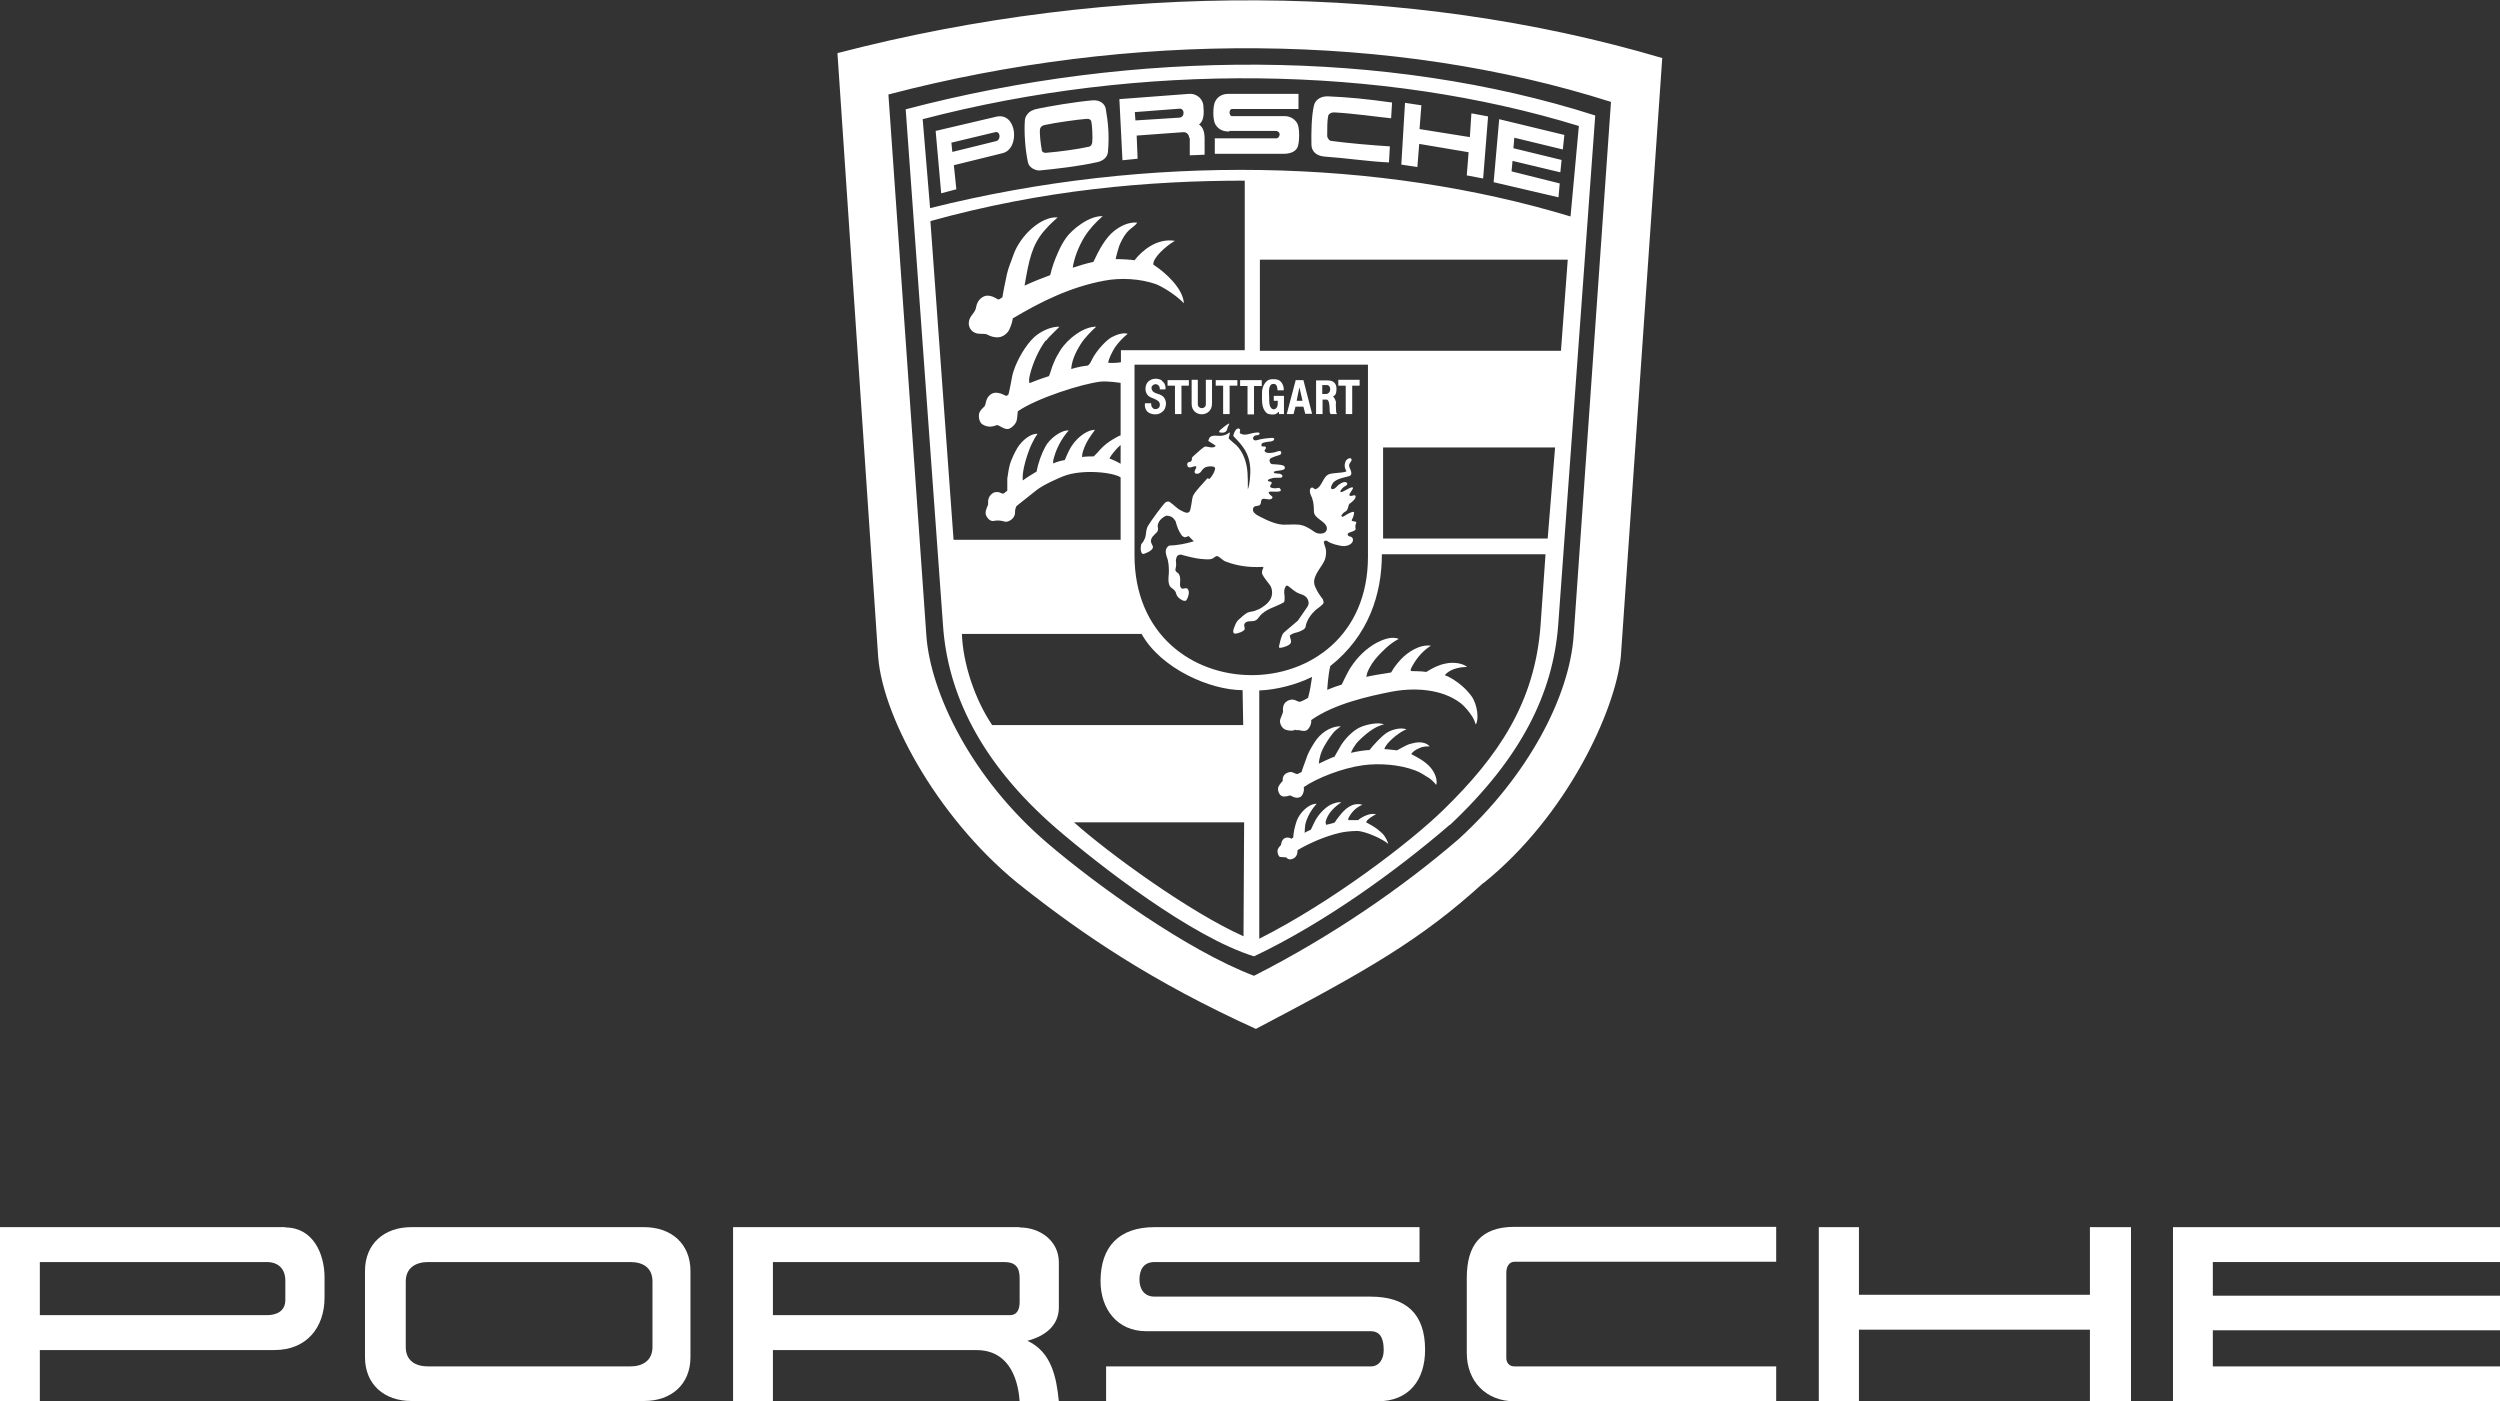
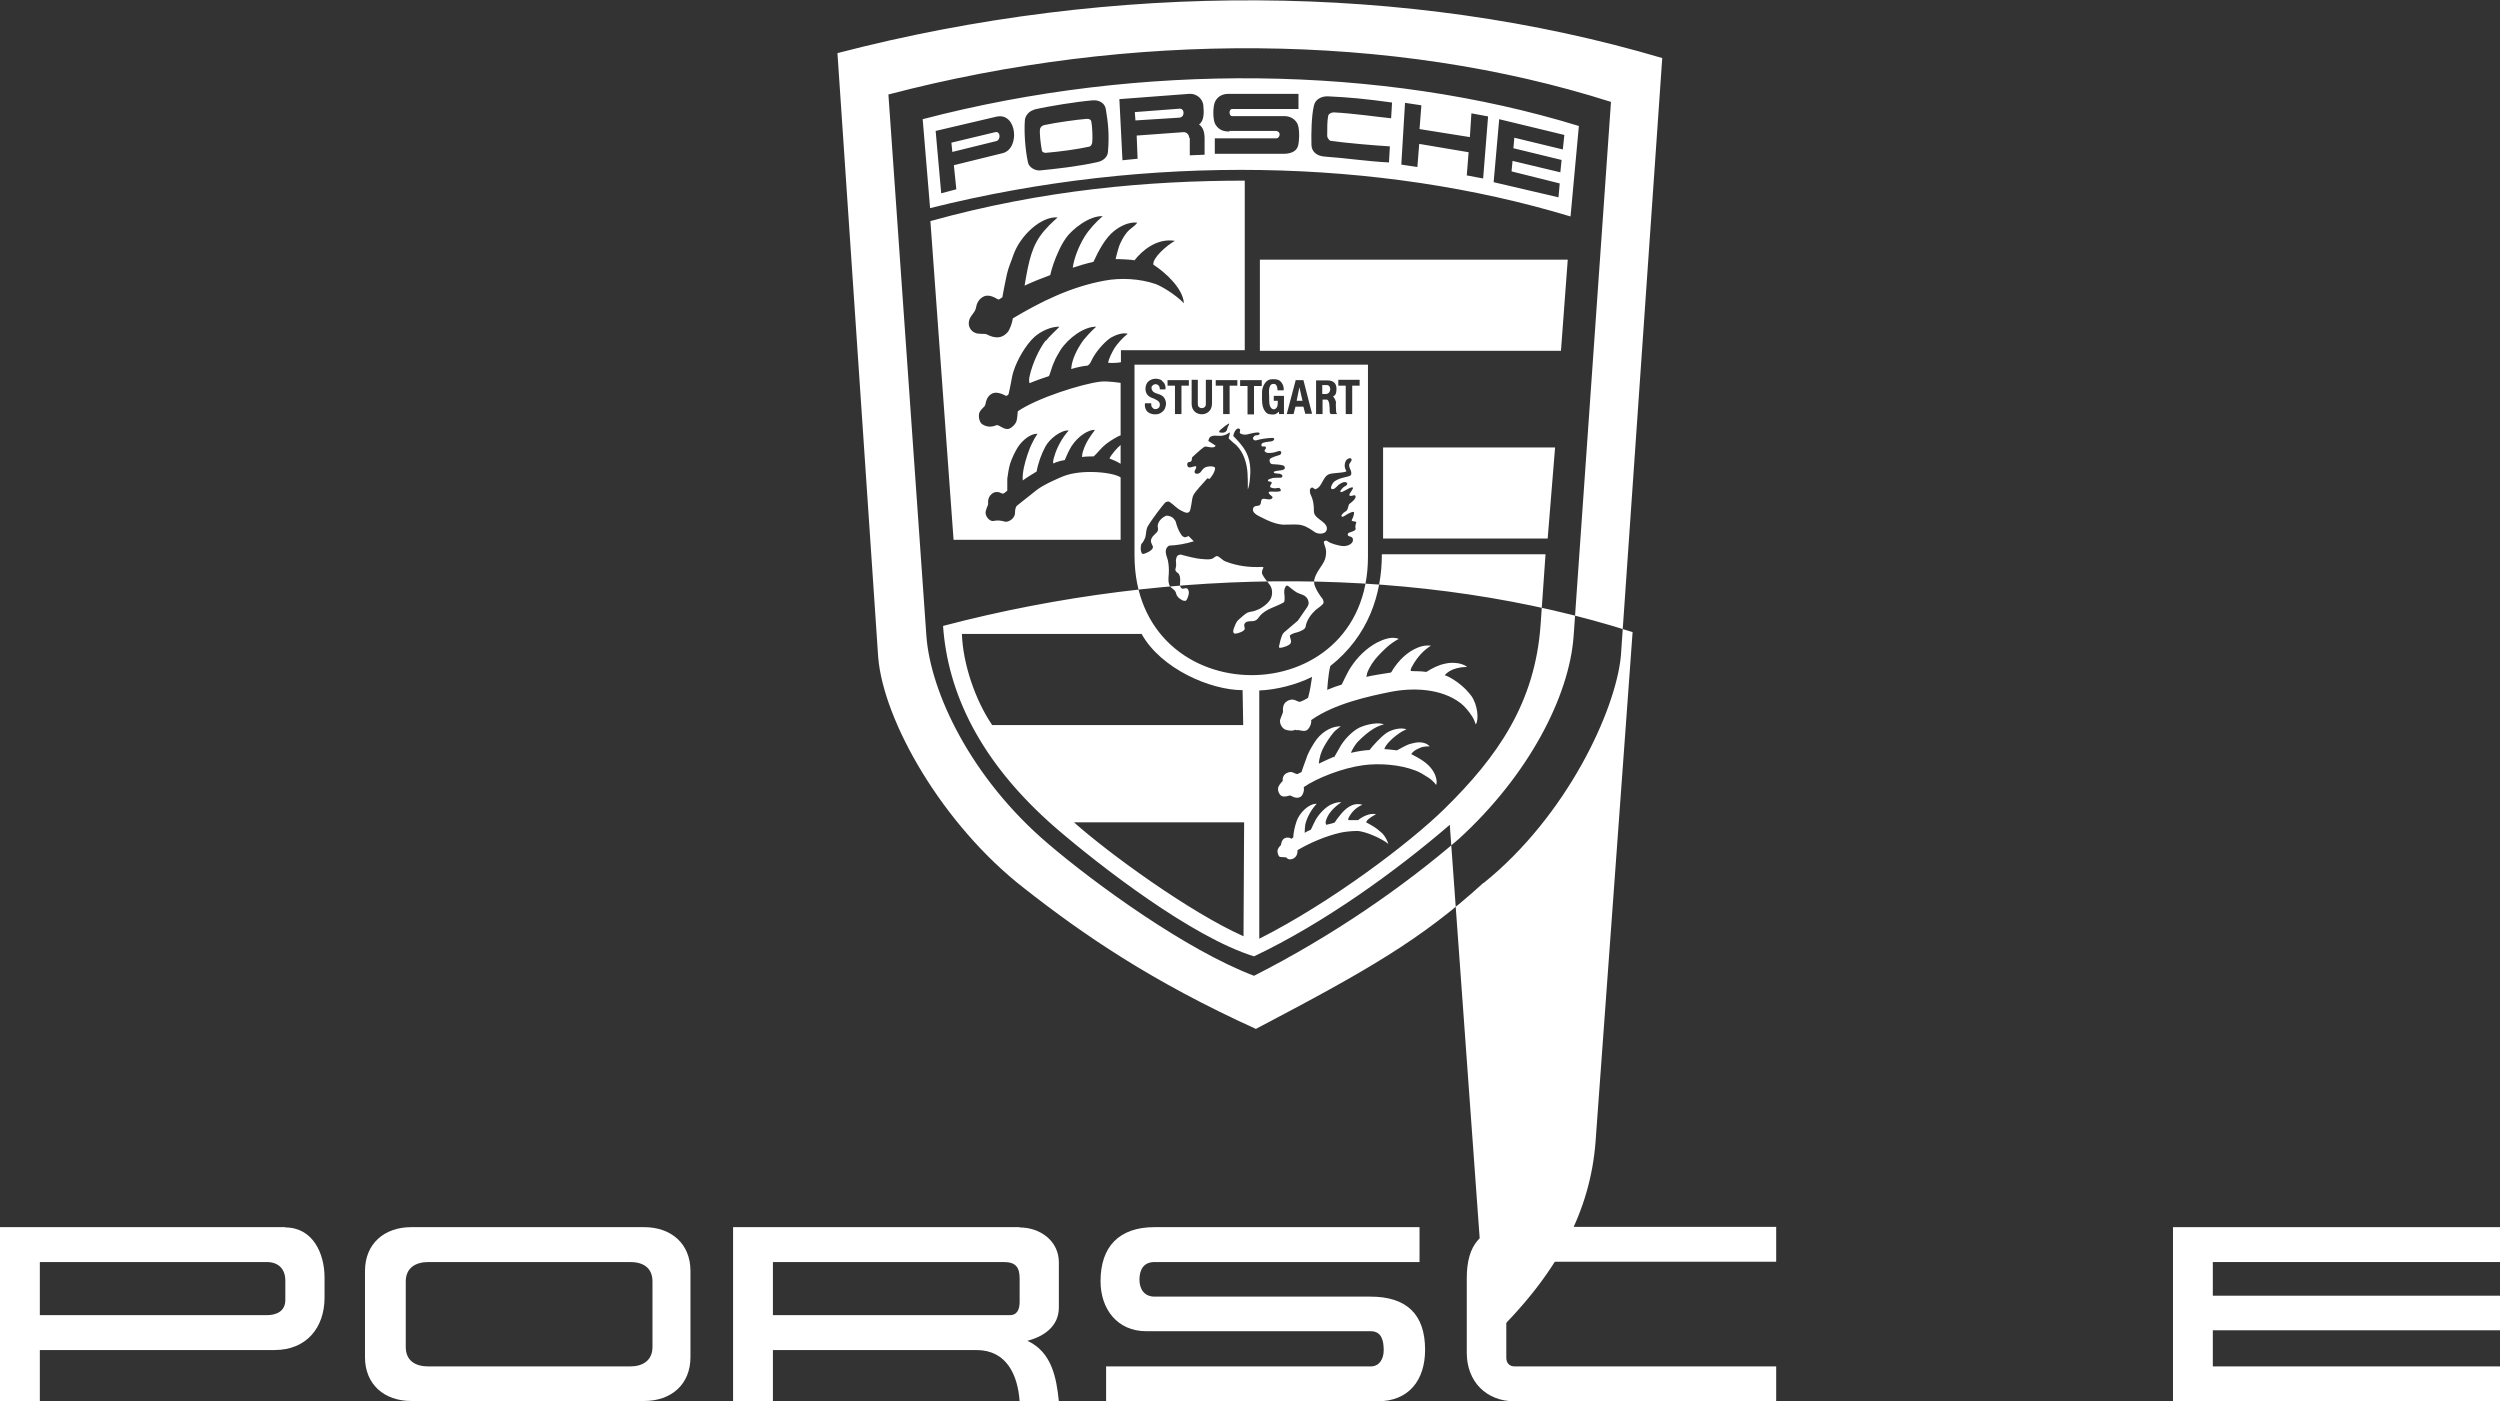
<svg xmlns="http://www.w3.org/2000/svg" id="Layer_2" data-name="Layer 2" viewBox="0 0 80.96 45.38">
  <rect x="0" y="0" width="80.96" height="45.38" fill="#333333" stroke="none" />
  <defs>
    <style>
      .cls-1 {
        fill-rule: evenodd;
      }

      .cls-1, .cls-2 {
        fill: #fff;
      }
    </style>
  </defs>
  <g id="Capa_1" data-name="Capa 1">
    <g>
-       <path class="cls-1" d="M48.04,28.59c-2.01,1.83-3.73,2.82-7.37,4.73-3.39-1.54-5.6-3.06-7.51-4.56-2.65-2.06-4.55-5.42-4.72-7.47l-1.32-19.57c8.95-2.33,18.47-2.28,26.71.16l-1.34,19.37c-.17,1.75-1.74,5.17-4.45,7.35h0ZM50.96,20.6l1.21-17.3c-7.09-2.26-15.58-2.29-23.4-.24l1.23,17.53c.13,1.82,1.44,4.61,3.95,6.74,1.51,1.29,4.47,3.44,6.66,4.27,2.52-1.28,4.81-2.86,6.63-4.43,2.25-2.05,3.58-4.61,3.72-6.57h0ZM46.95,26.71c-1.74,1.5-4.08,3.19-6.34,4.26-2.01-.62-4.98-2.92-6.41-4.15-2.49-2.16-3.51-4.41-3.66-6.55l-1.21-16.73c7.45-1.96,15.58-1.96,22.33.2l-1.2,16.51c-.17,2.2-1.19,4.29-3.51,6.47h0ZM29.88,3.86l.24,2.88c7.11-1.78,14.56-1.6,20.74.27l.27-2.93c-6.41-1.97-14.18-2.07-21.25-.22ZM47.56,4.93l-1.6-.27-.06.75-.52-.08.12-2,.53.08-.06.77,1.63.26.05-.77.54.1-.16,2.01-.53-.1.06-.76h0ZM39.82,4.26c-.2,0-.35-.05-.46-.23-.09-.14-.09-.61,0-.76.1-.18.27-.23.42-.23h2.27s0,.49,0,.49h-2.15c-.11,0-.11.23,0,.23h1.7c.2,0,.37.12.43.28.06.17.05.55,0,.7-.05.16-.23.24-.45.24h-2.24v-.5s1.99,0,1.99,0c.06,0,.11-.06.11-.13,0-.06-.05-.1-.11-.11h-1.53ZM38.51,4.46c0-.1-.09-.19-.19-.18,0,0,0,0,0,0l-1.51.11.03.75-.49.05-.1-1.98,2.25-.17c.29-.02.46.2.47.38.02.22.03.49-.14.61.14.1.18.26.18.47v.51s-.48.02-.48.02v-.56s0,0,0,0ZM38.19,3.81c.19-.01.18-.31,0-.29l-1.44.11.02.27,1.42-.09ZM33.48,3.55c.46-.11,1.41-.26,1.9-.3.23-.02.4.1.43.28.07.41.12.82.07,1.39-.01.16-.15.29-.34.33-.63.14-1.35.22-1.87.27-.13.01-.35-.09-.38-.26-.09-.41-.13-.98-.1-1.37.01-.15.15-.3.29-.33h0ZM35.27,4.75c.06-.01.09-.08.1-.13.02-.15,0-.56-.03-.69-.01-.05-.06-.09-.16-.08-.27.02-1,.12-1.36.2-.09.02-.13.08-.14.13-.02.13.02.49.06.69,0,.05.07.08.12.08.48-.04,1.05-.12,1.41-.2h0ZM43.2,3.64c-.11,0-.18.06-.19.12-.03.16-.03.38-.03.65,0,.04.06.14.11.15.48.07,1.41.15,1.92.18l-.03.52c-.67-.03-1.37-.14-2.09-.19-.24-.02-.41-.15-.42-.37-.01-.38,0-.95.08-1.28.04-.2.24-.31.46-.3.67.03,1.2.08,2.07.2l-.03.51c-.42-.04-1.23-.16-1.85-.19h0ZM32.26,3.78c.68-.16.78,1.04.21,1.18l-1.58.39.08.78-.49.13-.18-2.02,1.96-.46h0ZM32.26,4.57c.16-.04.14-.33-.03-.29l-1.42.34.03.3,1.42-.35ZM48.98,5.23l-.03.32,1.56.39-.04.45-2.1-.49.18-2.04,2.11.51-.05.47-1.57-.38-.03.34,1.56.38-.04.4-1.55-.37h0ZM33.86,11.03c-.22.29-.42.74-.51,1.12-.03.13-.03.18-.01.26.21-.09.47-.18.63-.23.06-.14.09-.29.15-.42.08-.2.14-.28.22-.42.25-.39.77-.77,1.16-.76-.13.11-.4.39-.5.56-.09.14-.17.29-.23.45-.05.14-.07.24-.08.36.2-.06.4-.1.53-.11.09-.05.11-.14.16-.23.15-.28.44-.59.62-.69.15-.08.37-.16.52-.11-.17.13-.34.33-.42.45-.08.13-.21.38-.21.49.14.01.33,0,.41-.02v-.39s4.01,0,4.01,0v-5.49c-3.13,0-6.55.3-10.18,1.31l.75,10.32h5.41v-2.02c-.22-.16-1.23-.28-1.85-.04-.15.06-.64.27-.87.45l-.63.5c-.06.05-.07.16-.07.24,0,.18-.22.32-.34.28-.1-.03-.23-.05-.35-.02-.13.03-.25-.14-.26-.23-.02-.12.08-.27.08-.32,0-.05-.03-.23.15-.35.08-.05.19-.05.27,0,.02.01.05.02.08.01.03-.01.1-.08.12-.09,0-.11,0-.29,0-.39.03-.19.04-.3.09-.48.05-.16.16-.39.24-.52.15-.24.43-.47.65-.45-.08.11-.11.17-.17.29-.11.21-.22.56-.27.79-.03.15-.05.27-.04.43.16-.12.34-.22.45-.29.05-.28.16-.58.28-.8.14-.27.52-.55.76-.53-.23.25-.4.6-.46.82-.03.09-.06.19-.04.25.09-.05.28-.1.37-.11.06-.15.15-.34.22-.45.22-.34.56-.54.76-.53-.15.21-.29.39-.38.67-.03.08-.04.17-.04.21.12-.02.31-.02.38-.02.14-.13.24-.28.41-.41.14-.11.4-.26.46-.27v-1.7s-.44-.07-.66-.04c-.59.07-2.05.53-2.67.96-.01.04-.01.24-.05.34-.04.09-.13.18-.22.22-.16.07-.34-.14-.42-.11-.08.03-.26.1-.46-.03-.09-.06-.13-.23-.1-.36.03-.09.11-.16.17-.22.06-.06.02-.27.22-.4.14-.09.33-.02.48.06.03,0,.06-.03.08-.05.02-.06.05-.24.08-.38.03-.15.04-.25.09-.39.11-.34.38-.82.66-1.08.22-.2.56-.35.82-.34-.03.04-.34.32-.43.45h0ZM34.51,7.72c.21-.3.77-.74,1.2-.72-.23.2-.44.43-.59.67-.19.31-.34.7-.38,1,.14-.05.48-.15.67-.19.17-.37.39-.78.67-1,.2-.16.48-.3.75-.27-.06.09-.16.15-.24.22-.14.12-.23.28-.31.45-.06.12-.15.49-.15.51.19,0,.53.02.61.04.23-.3.72-.73,1.31-.63-.26.14-.73.55-.7.77.39.25.96.77.99,1.25-.26-.27-.7-.54-.91-.62-.52-.18-1.15-.21-1.67-.11-1.08.2-2.04.67-2.96,1.22-.02.15-.1.37-.17.45-.07.08-.17.15-.28.16-.14.02-.28-.03-.39-.09-.08-.04-.27.01-.4-.06-.09-.04-.22-.17-.18-.37.03-.18.21-.28.23-.45.04-.25.22-.35.31-.37.1-.02.2.01.3.06.04.02.08.05.12.06.04-.01.09-.06.12-.07,0-.03.1-.54.15-.76.05-.22.14-.41.21-.62.22-.62.89-1.25,1.43-1.21-.03.04-.2.16-.44.44-.39.46-.49.94-.63,1.77.3-.14.56-.24.83-.34.06-.26.15-.51.26-.75.07-.16.15-.31.25-.45h0ZM50.79,8.41h-9.99s0,2.95,0,2.95h9.75s.22-2.95.22-2.95h0ZM41.95,23.63c-.11.06-.26.02-.32,0-.1-.04-.17-.15-.18-.27,0-.09.08-.21.1-.31,0-.04-.04-.25.14-.35.03-.02.13-.06.2-.04.07.01.13.06.2.07.09-.03.19-.08.27-.13.06-.22.1-.46.13-.68-.5.25-1.15.42-1.71.44v8.04c2.34-1.18,4.89-3.12,5.98-4.19,1.76-1.72,2.95-3.46,3.13-5.97l.16-2.29h-5.3c0,1.29-.43,2.64-1.67,3.62-.07.28-.1.76-.1.77.17-.07.33-.13.47-.17.01-.02.21-.45.3-.57.21-.32.49-.6.84-.79.22-.11.48-.21.71-.12-.3.15-.54.41-.68.56-.13.14-.28.35-.35.56,0,.04-.02.07-.02.11.14-.04.6-.11.79-.14.02,0,.08-.13.13-.19.06-.08.09-.12.18-.22.23-.25.62-.51.99-.46-.21.13-.43.34-.61.67-.03.05-.06.12-.04.15.06.01.33,0,.5.03.19-.12.4-.23.62-.27.25-.06.57-.01.7.11-.15,0-.29.02-.43.07-.08.03-.23.1-.29.2.15.04.39.2.54.33.11.09.23.22.32.34.2.28.25.77.14.92-.03-.09-.06-.17-.11-.25-.1-.16-.25-.34-.38-.44-.63-.48-1.55-.51-2.29-.36-.64.13-1.79.37-2.55.91.02.09-.04.25-.13.32-.11.08-.28-.03-.36.01h0ZM43.2,24.53c.08-.13.18-.32.23-.4.18-.28.43-.49.6-.57.24-.11.62-.18.79-.1-.19.04-.33.13-.46.22-.13.09-.4.33-.46.43-.08.11-.13.21-.15.27.21-.05.47-.09.6-.09.09-.12.35-.41.53-.54.15-.11.47-.21.67-.13-.19.06-.53.33-.66.52-.03.04-.05.09-.06.12.1,0,.3.03.41.04.01,0,.3-.18.43-.21.17-.05.45-.11.63.08-.13,0-.25.01-.34.06-.14.06-.2.11-.26.19.27.14.55.29.71.55.06.09.15.31.1.45-.08-.11-.2-.21-.29-.26-.13-.08-.23-.15-.39-.21-.5-.19-1.15-.24-1.68-.17-.68.09-1.51.42-1.93.71.03.13-.04.28-.11.32-.16.08-.31-.06-.34-.05-.04.01-.17.06-.26.02-.09-.04-.15-.2-.11-.3.03-.08.14-.19.14-.19-.02-.17.09-.27.25-.29.09,0,.15.06.22.07.06-.03.11-.05.14-.07.04-.14.1-.28.14-.4.06-.2.16-.37.28-.56.17-.27.48-.52.85-.52-.11.09-.18.13-.25.22-.12.15-.21.29-.3.45-.08.14-.15.35-.16.54.16-.08.32-.15.48-.22h0ZM43.14,26.04c.09-.04.2-.07.3-.06-.23.15-.45.37-.51.63,0,.03,0,.08.02.1.07-.02.24-.05.28-.08.03-.06.1-.15.15-.21.17-.22.41-.45.74-.36-.22.1-.34.23-.44.41-.02.03-.03.09,0,.09.06,0,.27,0,.3,0,.1-.09.38-.25.58-.19-.1.05-.19.11-.27.18-.02.02-.04.05-.05.08.17.09.33.18.47.31.08.06.18.18.25.39-.17-.15-.72-.41-1.01-.42-.2,0-.44.03-.56.06-.47.11-.96.32-1.37.56,0,.08-.01.18-.1.25-.06.05-.2.08-.25,0-.03-.04-.21,0-.25-.05,0,0-.05-.07-.05-.16,0-.09.06-.15.11-.2.01-.02.01-.17.13-.23.07-.03.15-.02.21.02.03-.01.04-.03.06-.04.01-.18.05-.35.11-.53.09-.26.39-.57.65-.56-.18.19-.32.45-.37.67-.01.07-.02.21-.02.27.06-.04.13-.07.2-.1.03-.07.11-.23.15-.31.11-.2.34-.45.56-.53h0ZM31.15,20.52c.03.97.43,2.15.98,2.96h8.13l-.02-1.13c-1.04,0-2.64-.69-3.27-1.82h-5.81s0,0,0,0ZM36.74,17.98c0,5.17,7.56,5.17,7.56.05v-6.22s-7.56,0-7.56,0v6.17ZM39.17,15.51c.09-.1.17-.23.18-.34.01-.09-.24-.08-.33-.03-.05.03-.1.09-.14.15-.03.04-.13.08-.18.03-.05-.05.04-.14.04-.19,0-.09-.17.04-.25,0-.05-.03-.06-.11-.02-.15.02-.03.08-.01.1-.04.03-.03.03-.07.03-.11.01-.04.06-.06.08-.09.11-.1.31-.28.35-.28.09,0,.22.06.3.01.02,0,.05-.04.02-.05l-.22-.14s.02-.09.05-.12c.1-.09.26-.03.39-.05.09-.01.18-.05.25-.11.02.07-.03.13-.03.2.08.08.17.15.25.22.24.24.34.59.36.9.01.14.01.29.01.53.04-.1.06-.25.07-.38.04-.38-.02-.72-.24-1.01-.09-.12-.19-.23-.3-.34.01-.11.11-.3.2-.23.06.04-.03.11.03.15.07.04.16.04.21.03.1-.02.19-.05.28-.06.04,0,.11-.02.13.02.01.03-.02.05-.05.06-.04.01-.09,0-.12.03-.03.03-.05.05-.04.09.01.04.06.06.1.05.17-.05.34-.07.52-.08.09,0,.07.07.03.09-.03.02-.08.03-.11.03-.16.02-.29.03-.27.13.01.06.12,0,.14.05.03.05-.04.08-.04.11.02.11.22.08.32.06.07-.02.18-.07.21-.03.03.04,0,.1-.03.11-.1.03-.27.08-.32.13-.04.05,0,.16.06.17.12.01.25.01.35.04.04.01.07.04.07.08,0,.04-.04.06-.08.07-.06.02-.17.02-.23.04-.02,0-.06.02-.05.04.02.04.1.03.17.04.04,0,.11.03.11.08,0,.04-.04.06-.11.05-.11,0-.21,0-.26.03-.01,0-.1.02-.1.06,0,.05.1.02.12.06.02.04-.04.07-.05.13,0,.02.01.03.03.04.07.03.16.03.23.01.08-.01.1.09.08.1-.1.05-.32,0-.37.03-.07.04.12.15.11.17,0,.03-.03.05-.04.06-.09.04-.22-.03-.29,0-.06.04-.03.13-.07.18-.04.06-.15.03-.19.07-.06.04-.06.14,0,.2.05.05.1.08.16.11.29.15.59.29.87.27.15,0,.38-.02.51.02.17.04.34.17.43.23.07.04.19.06.28.02.07-.02.11-.1.1-.17-.04-.22-.41-.29-.42-.52,0-.26-.03-.4-.11-.56-.03-.06-.04-.2.04-.22.06-.01.08.07.13.05.22-.08.22-.42.45-.49.13-.04.57-.04.54-.1-.09-.13-.05-.28,0-.35.03-.04.13-.09.16-.04.05.06-.08.13-.07.22,0,.08.13.24.04.32-.05.05-.45.07-.57.25-.07.11-.08.2,0,.19.07,0,.13-.09.19-.14.11-.08.21-.12.27-.06.03.03-.01.09-.07.11-.05.02-.17.15-.14.18.05.05.33-.19.4-.14.04.03-.14.21-.11.25.04.06.15-.03.19.01.05.07-.09.2-.18.26-.06.04-.04.2-.13.25-.1.05-.15.14-.14.15.01.02.04.04.08.01.11-.07.26-.16.32-.14.03.01-.01.17-.06.25s.17.03.14.1c-.02.05-.04.12-.02.19.02.09-.23.11-.25.16-.02.07.03.08.05.09.15.02.13.16.07.22-.08.08-.21.11-.33.09-.1-.02-.33-.06-.46-.16-.04-.03-.1,0-.11.03,0,.05.04.13.06.21.03.11.01.25-.02.35-.08.22-.29.4-.35.67-.01.07,0,.16.03.22.06.15.15.28.25.41.01.04.03.08.02.12-.02.06-.2.18-.25.22-.16.15-.3.34-.33.55-.01.08-.17.15-.28.18-.08.02-.16.04-.23.1,0,.06.03.11.04.18.01.11-.12.16-.22.19-.05.02-.1.03-.15.03-.02,0-.02-.03-.02-.05.03-.15.06-.26.11-.38.02-.04.06-.08.1-.11l.4-.34.31-.45s.04-.08.04-.11c0-.09-.04-.17-.1-.22-.08-.07-.19-.08-.28-.13-.11-.06-.27-.21-.3-.22-.06-.03-.1.08-.11.15-.01.1.02.19.01.29,0,.04,0,.07-.03.1-.26.15-.59.21-.78.45-.03.04-.06.09-.11.12-.11.08-.29-.01-.37.11-.04.05,0,.12,0,.18,0,.03-.07.08-.12.1-.07.03-.14.05-.21.05-.08-.04-.03-.15,0-.23.03-.08.07-.17.13-.22.09-.08.21-.19.29-.23.06-.03.16-.03.24-.06.08-.03.16-.06.23-.11.11-.07.22-.16.28-.28.07-.14.06-.33-.03-.45-.08-.11-.18-.22-.24-.34-.03-.07,0-.16.04-.22,0,0-.04-.03-.06-.02-.4.02-.8-.03-1.18-.18-.1-.04-.2-.17-.27-.17-.06,0-.1.07-.17.09-.1.03-.24.01-.36,0-.14-.01-.43-.08-.64-.14-.03,0-.07.01-.1.03-.04.03-.05.1-.06.15,0,.08.02.15,0,.22,0,.04-.03.08-.01.12.01.04.06.06.09.09.05.05.06.15.06.22,0,.09-.03.2.04.26.04.04.11-.01.16,0,.06.01.08.09.08.15,0,.07-.05.21-.09.25-.03.02-.07,0-.1,0-.08-.04-.16-.09-.2-.17-.02-.03-.02-.08-.04-.11-.03-.06-.09-.1-.14-.14-.07-.05-.08-.14-.09-.22,0-.08,0-.15.01-.22.01-.15,0-.3-.03-.45-.03-.11-.09-.22-.06-.34.01-.05.05-.1.1-.13.27-.01.54-.06.8-.14l-.17-.17s-.08.04-.12.04c-.04,0-.11-.06-.12-.09-.09-.13-.14-.28-.18-.43-.04-.06-.08-.12-.15-.15-.05-.02-.1-.03-.15-.03-.14.06-.27.18-.28.34,0,.04.02.07.01.11,0,.07-.06.11-.11.16-.05.05-.09.09-.11.16-.02.06,0,.11.03.17.02.04.04.07.02.11-.03.09-.25.19-.32.19-.02,0-.04-.03-.05-.06-.03-.08-.02-.17,0-.26.06-.06.1-.14.13-.22.03-.11.02-.23.07-.34.14-.24.5-.71.57-.78.03-.03.11-.05.14-.03.15.1.24.22.39.29.08.04.18.1.25.04.07-.06.08-.43.13-.53.08-.16.31-.38.46-.56h0ZM41.95,13.18l-.06.23h-.22l.29-1.1h.25l.28,1.09h-.22l-.06-.23h-.26ZM42.18,12.98l-.1-.44-.09.44h.2ZM41.37,12.63c0-.07-.02-.17-.08-.19-.06-.02-.13,0-.15.04-.05.08-.05.18-.04.35,0,.1,0,.23.02.3.05.15.17.16.23.06.03-.04.03-.13.03-.21h-.13v-.16h.33v.59h-.16v-.08s-.07.06-.11.08c-.06.02-.16.02-.25-.01-.07-.03-.14-.13-.17-.25-.03-.13-.02-.3-.02-.45,0-.15.08-.32.2-.39.08-.04.22-.04.32-.01.11.04.2.2.18.34h-.2ZM37.62,12.33c.09.06.14.16.12.28h-.18c0-.11-.05-.16-.14-.17-.06,0-.13.06-.13.11,0,.15.13.18.22.21.07.02.15.06.19.12.07.11.08.22.02.36-.03.07-.13.15-.22.17-.1.02-.22.01-.32-.06-.08-.06-.12-.18-.1-.29h.2c0,.05,0,.09.03.13.02.02.05.06.1.06.08,0,.15-.05.15-.13,0,0,0-.02,0-.03-.01-.17-.3-.18-.39-.29-.12-.13-.08-.35.01-.44.13-.12.31-.12.45-.04h0ZM43.26,13.06s0,.19.01.28c0,.03.03.06.03.07h-.21s-.03-.05-.03-.09c0-.11,0-.38-.1-.38h-.13v.47h-.21v-1.09h.38c.19,0,.28.11.28.26,0,.1,0,.21-.11.26.06.06.09.14.1.22ZM42.98,12.47h-.16v.29h.11c.19,0,.19-.29.04-.29ZM38.26,13.41h-.21v-.92h-.24v-.18h.69v.18h-.24v.92h0ZM39.61,13.41v-.92h-.24v-.18h.7v.18h-.25v.92h-.21ZM40.16,12.31h.7v.19h-.25v.92h-.21v-.92h-.24v-.19ZM43.79,12.49v.92h-.21v-.92h-.24v-.19h.69v.19h-.24ZM39.05,13.09v-.79h.2v.77c0,.46-.66.46-.66.01v-.78h.2v.79c0,.17.26.17.26,0h0ZM39.52,13.92c.06-.05.15-.13.25-.19.09-.06-.01.08-.02.13-.02.15-.13.17-.26.14-.02,0-.01-.05.03-.08h0ZM44.78,17.44h5.34s.24-2.95.24-2.95h-5.57v2.95h0ZM40.28,26.63h-5.5c1.13,1.01,3.76,2.92,5.49,3.69l.02-3.69h0ZM36.29,14.41c-.11.09-.32.33-.36.44.09.03.27.11.36.17v-.61h0Z" />
+       <path class="cls-1" d="M48.04,28.59c-2.01,1.83-3.73,2.82-7.37,4.73-3.39-1.54-5.6-3.06-7.51-4.56-2.65-2.06-4.55-5.42-4.72-7.47l-1.32-19.57c8.95-2.33,18.47-2.28,26.71.16l-1.34,19.37c-.17,1.75-1.74,5.17-4.45,7.35h0ZM50.96,20.6l1.21-17.3c-7.09-2.26-15.58-2.29-23.4-.24l1.23,17.53c.13,1.82,1.44,4.61,3.95,6.74,1.51,1.29,4.47,3.44,6.66,4.27,2.52-1.28,4.81-2.86,6.63-4.43,2.25-2.05,3.58-4.61,3.72-6.57h0ZM46.95,26.71c-1.74,1.5-4.08,3.19-6.34,4.26-2.01-.62-4.98-2.92-6.41-4.15-2.49-2.16-3.51-4.41-3.66-6.55c7.45-1.96,15.58-1.96,22.33.2l-1.2,16.51c-.17,2.2-1.19,4.29-3.51,6.47h0ZM29.88,3.86l.24,2.88c7.11-1.78,14.56-1.6,20.74.27l.27-2.93c-6.41-1.97-14.18-2.07-21.25-.22ZM47.56,4.93l-1.6-.27-.06.75-.52-.08.12-2,.53.08-.06.77,1.63.26.05-.77.54.1-.16,2.01-.53-.1.06-.76h0ZM39.82,4.26c-.2,0-.35-.05-.46-.23-.09-.14-.09-.61,0-.76.1-.18.27-.23.42-.23h2.27s0,.49,0,.49h-2.15c-.11,0-.11.23,0,.23h1.7c.2,0,.37.12.43.28.06.17.05.55,0,.7-.05.16-.23.24-.45.24h-2.24v-.5s1.99,0,1.99,0c.06,0,.11-.06.11-.13,0-.06-.05-.1-.11-.11h-1.53ZM38.51,4.46c0-.1-.09-.19-.19-.18,0,0,0,0,0,0l-1.51.11.03.75-.49.05-.1-1.98,2.25-.17c.29-.02.46.2.47.38.02.22.03.49-.14.61.14.1.18.26.18.47v.51s-.48.02-.48.02v-.56s0,0,0,0ZM38.19,3.81c.19-.01.18-.31,0-.29l-1.44.11.02.27,1.42-.09ZM33.48,3.55c.46-.11,1.41-.26,1.9-.3.23-.02.4.1.43.28.07.41.12.82.07,1.39-.01.16-.15.29-.34.33-.63.14-1.35.22-1.87.27-.13.01-.35-.09-.38-.26-.09-.41-.13-.98-.1-1.37.01-.15.15-.3.29-.33h0ZM35.27,4.75c.06-.01.09-.08.1-.13.02-.15,0-.56-.03-.69-.01-.05-.06-.09-.16-.08-.27.02-1,.12-1.36.2-.09.02-.13.08-.14.13-.02.13.02.49.06.69,0,.05.07.08.12.08.48-.04,1.05-.12,1.41-.2h0ZM43.2,3.64c-.11,0-.18.06-.19.12-.03.16-.03.38-.03.65,0,.04.06.14.11.15.48.07,1.41.15,1.92.18l-.03.52c-.67-.03-1.37-.14-2.09-.19-.24-.02-.41-.15-.42-.37-.01-.38,0-.95.08-1.28.04-.2.24-.31.46-.3.67.03,1.2.08,2.07.2l-.03.51c-.42-.04-1.23-.16-1.85-.19h0ZM32.26,3.78c.68-.16.78,1.04.21,1.18l-1.58.39.08.78-.49.13-.18-2.02,1.96-.46h0ZM32.26,4.57c.16-.04.14-.33-.03-.29l-1.42.34.03.3,1.42-.35ZM48.98,5.23l-.03.32,1.56.39-.04.45-2.1-.49.18-2.04,2.11.51-.05.47-1.57-.38-.03.34,1.56.38-.04.4-1.55-.37h0ZM33.86,11.03c-.22.29-.42.74-.51,1.12-.03.13-.03.18-.01.26.21-.09.47-.18.63-.23.06-.14.09-.29.15-.42.08-.2.14-.28.22-.42.25-.39.77-.77,1.16-.76-.13.11-.4.39-.5.56-.09.14-.17.29-.23.45-.05.14-.07.24-.08.36.2-.06.4-.1.53-.11.09-.05.11-.14.16-.23.15-.28.44-.59.62-.69.15-.08.37-.16.52-.11-.17.13-.34.33-.42.45-.08.13-.21.38-.21.49.14.01.33,0,.41-.02v-.39s4.01,0,4.01,0v-5.49c-3.13,0-6.55.3-10.18,1.31l.75,10.32h5.41v-2.02c-.22-.16-1.23-.28-1.85-.04-.15.06-.64.27-.87.45l-.63.5c-.06.05-.07.16-.07.24,0,.18-.22.32-.34.28-.1-.03-.23-.05-.35-.02-.13.03-.25-.14-.26-.23-.02-.12.08-.27.08-.32,0-.05-.03-.23.15-.35.08-.05.19-.05.27,0,.02.01.05.02.08.01.03-.01.1-.08.12-.09,0-.11,0-.29,0-.39.03-.19.04-.3.09-.48.05-.16.16-.39.24-.52.15-.24.43-.47.65-.45-.08.11-.11.17-.17.29-.11.21-.22.56-.27.79-.03.15-.05.27-.04.43.16-.12.34-.22.45-.29.05-.28.16-.58.28-.8.14-.27.52-.55.76-.53-.23.25-.4.6-.46.82-.03.09-.06.19-.04.25.09-.05.28-.1.37-.11.06-.15.15-.34.22-.45.22-.34.56-.54.76-.53-.15.21-.29.39-.38.67-.03.08-.04.17-.04.21.12-.02.31-.02.38-.02.14-.13.24-.28.41-.41.14-.11.4-.26.46-.27v-1.7s-.44-.07-.66-.04c-.59.07-2.05.53-2.67.96-.01.04-.01.24-.05.34-.04.09-.13.18-.22.22-.16.07-.34-.14-.42-.11-.08.03-.26.1-.46-.03-.09-.06-.13-.23-.1-.36.03-.09.11-.16.17-.22.06-.06.02-.27.22-.4.14-.09.33-.02.48.06.03,0,.06-.03.08-.05.02-.06.05-.24.08-.38.03-.15.04-.25.09-.39.11-.34.38-.82.66-1.08.22-.2.56-.35.82-.34-.03.04-.34.32-.43.45h0ZM34.51,7.72c.21-.3.77-.74,1.2-.72-.23.2-.44.43-.59.67-.19.31-.34.7-.38,1,.14-.05.48-.15.67-.19.17-.37.39-.78.67-1,.2-.16.48-.3.75-.27-.06.09-.16.15-.24.22-.14.12-.23.28-.31.45-.06.12-.15.49-.15.51.19,0,.53.02.61.04.23-.3.72-.73,1.31-.63-.26.14-.73.55-.7.77.39.25.96.77.99,1.25-.26-.27-.7-.54-.91-.62-.52-.18-1.15-.21-1.67-.11-1.08.2-2.04.67-2.96,1.22-.02.15-.1.37-.17.45-.07.08-.17.15-.28.16-.14.02-.28-.03-.39-.09-.08-.04-.27.01-.4-.06-.09-.04-.22-.17-.18-.37.03-.18.21-.28.23-.45.04-.25.22-.35.31-.37.1-.02.2.01.3.06.04.02.08.05.12.06.04-.01.09-.06.12-.07,0-.03.1-.54.15-.76.05-.22.14-.41.21-.62.22-.62.89-1.25,1.43-1.21-.03.04-.2.16-.44.44-.39.46-.49.94-.63,1.77.3-.14.56-.24.83-.34.06-.26.15-.51.26-.75.07-.16.15-.31.25-.45h0ZM50.79,8.41h-9.99s0,2.95,0,2.95h9.75s.22-2.95.22-2.95h0ZM41.95,23.63c-.11.06-.26.02-.32,0-.1-.04-.17-.15-.18-.27,0-.09.08-.21.1-.31,0-.04-.04-.25.14-.35.03-.02.13-.06.2-.04.07.01.13.06.2.07.09-.03.19-.08.27-.13.06-.22.1-.46.13-.68-.5.25-1.15.42-1.71.44v8.04c2.34-1.18,4.89-3.12,5.98-4.19,1.76-1.72,2.95-3.46,3.13-5.97l.16-2.29h-5.3c0,1.29-.43,2.64-1.67,3.62-.07.28-.1.76-.1.77.17-.07.33-.13.47-.17.01-.02.21-.45.3-.57.21-.32.49-.6.84-.79.22-.11.48-.21.71-.12-.3.15-.54.41-.68.56-.13.14-.28.35-.35.56,0,.04-.02.07-.02.11.14-.04.6-.11.79-.14.02,0,.08-.13.13-.19.06-.08.09-.12.18-.22.23-.25.62-.51.99-.46-.21.13-.43.34-.61.67-.03.05-.06.12-.04.15.06.01.33,0,.5.03.19-.12.4-.23.62-.27.25-.06.57-.01.7.11-.15,0-.29.02-.43.07-.08.03-.23.1-.29.2.15.04.39.2.54.33.11.09.23.22.32.34.2.28.25.77.14.92-.03-.09-.06-.17-.11-.25-.1-.16-.25-.34-.38-.44-.63-.48-1.55-.51-2.29-.36-.64.13-1.79.37-2.55.91.02.09-.04.25-.13.32-.11.08-.28-.03-.36.01h0ZM43.2,24.53c.08-.13.18-.32.23-.4.18-.28.43-.49.6-.57.24-.11.62-.18.79-.1-.19.04-.33.13-.46.22-.13.09-.4.33-.46.43-.08.11-.13.21-.15.27.21-.05.47-.09.6-.09.09-.12.35-.41.53-.54.15-.11.47-.21.67-.13-.19.06-.53.33-.66.52-.03.04-.05.09-.06.12.1,0,.3.03.41.04.01,0,.3-.18.43-.21.17-.05.45-.11.63.08-.13,0-.25.01-.34.06-.14.06-.2.11-.26.19.27.14.55.29.71.55.06.09.15.31.1.45-.08-.11-.2-.21-.29-.26-.13-.08-.23-.15-.39-.21-.5-.19-1.15-.24-1.68-.17-.68.09-1.51.42-1.93.71.03.13-.04.28-.11.32-.16.08-.31-.06-.34-.05-.04.01-.17.06-.26.02-.09-.04-.15-.2-.11-.3.03-.08.14-.19.14-.19-.02-.17.09-.27.25-.29.09,0,.15.06.22.07.06-.03.11-.05.14-.07.04-.14.1-.28.14-.4.06-.2.16-.37.28-.56.17-.27.48-.52.85-.52-.11.09-.18.13-.25.22-.12.15-.21.29-.3.45-.08.14-.15.35-.16.54.16-.08.32-.15.48-.22h0ZM43.14,26.04c.09-.04.2-.07.3-.06-.23.15-.45.37-.51.63,0,.03,0,.08.02.1.07-.02.24-.05.28-.08.03-.06.1-.15.15-.21.17-.22.41-.45.74-.36-.22.1-.34.23-.44.41-.02.03-.03.09,0,.09.06,0,.27,0,.3,0,.1-.09.38-.25.58-.19-.1.05-.19.11-.27.18-.02.02-.04.05-.05.08.17.09.33.18.47.31.08.06.18.18.25.39-.17-.15-.72-.41-1.01-.42-.2,0-.44.03-.56.06-.47.11-.96.32-1.37.56,0,.08-.01.18-.1.25-.06.05-.2.08-.25,0-.03-.04-.21,0-.25-.05,0,0-.05-.07-.05-.16,0-.09.06-.15.11-.2.01-.02.01-.17.13-.23.07-.03.15-.02.21.02.03-.01.04-.03.06-.04.01-.18.05-.35.11-.53.09-.26.39-.57.65-.56-.18.19-.32.45-.37.67-.01.07-.02.21-.02.27.06-.04.13-.07.2-.1.03-.07.11-.23.15-.31.11-.2.34-.45.56-.53h0ZM31.15,20.52c.03.97.43,2.15.98,2.96h8.13l-.02-1.13c-1.04,0-2.64-.69-3.27-1.82h-5.81s0,0,0,0ZM36.74,17.98c0,5.17,7.56,5.17,7.56.05v-6.22s-7.56,0-7.56,0v6.17ZM39.17,15.51c.09-.1.17-.23.18-.34.01-.09-.24-.08-.33-.03-.05.03-.1.09-.14.15-.03.04-.13.08-.18.03-.05-.05.04-.14.04-.19,0-.09-.17.04-.25,0-.05-.03-.06-.11-.02-.15.02-.03.08-.01.1-.04.03-.03.03-.07.03-.11.01-.04.06-.06.08-.09.11-.1.31-.28.35-.28.09,0,.22.06.3.01.02,0,.05-.04.02-.05l-.22-.14s.02-.09.05-.12c.1-.09.26-.03.39-.05.09-.01.18-.05.25-.11.02.07-.03.13-.03.2.08.08.17.15.25.22.24.24.34.59.36.9.01.14.01.29.01.53.04-.1.06-.25.07-.38.04-.38-.02-.72-.24-1.01-.09-.12-.19-.23-.3-.34.01-.11.11-.3.2-.23.06.04-.03.11.03.15.07.04.16.04.21.03.1-.02.19-.05.28-.06.04,0,.11-.02.13.02.01.03-.02.05-.05.06-.04.01-.09,0-.12.03-.03.03-.05.05-.04.09.01.04.06.06.1.05.17-.05.34-.07.52-.08.09,0,.07.07.03.09-.03.02-.08.03-.11.03-.16.02-.29.03-.27.13.01.06.12,0,.14.05.03.05-.04.08-.04.11.02.11.22.08.32.06.07-.02.18-.07.21-.03.03.04,0,.1-.03.11-.1.03-.27.08-.32.13-.04.05,0,.16.06.17.12.01.25.01.35.04.04.01.07.04.07.08,0,.04-.04.06-.08.07-.06.02-.17.02-.23.04-.02,0-.06.02-.05.04.02.04.1.03.17.04.04,0,.11.03.11.08,0,.04-.04.06-.11.05-.11,0-.21,0-.26.03-.01,0-.1.02-.1.06,0,.05.1.02.12.06.02.04-.04.07-.05.13,0,.02.01.03.03.04.07.03.16.03.23.01.08-.01.1.09.08.1-.1.05-.32,0-.37.03-.07.04.12.15.11.17,0,.03-.03.05-.04.06-.09.04-.22-.03-.29,0-.06.04-.03.13-.07.18-.04.06-.15.03-.19.07-.06.04-.06.14,0,.2.05.05.1.08.16.11.29.15.59.29.87.27.15,0,.38-.02.51.02.17.04.34.17.43.23.07.04.19.06.28.02.07-.02.11-.1.1-.17-.04-.22-.41-.29-.42-.52,0-.26-.03-.4-.11-.56-.03-.06-.04-.2.04-.22.06-.01.08.07.13.05.22-.08.22-.42.45-.49.13-.04.57-.04.54-.1-.09-.13-.05-.28,0-.35.03-.04.13-.09.16-.04.05.06-.08.13-.07.22,0,.08.13.24.04.32-.05.05-.45.07-.57.25-.07.11-.08.2,0,.19.07,0,.13-.09.19-.14.11-.08.21-.12.27-.06.03.03-.01.09-.07.11-.05.02-.17.15-.14.18.05.05.33-.19.4-.14.04.03-.14.21-.11.25.04.06.15-.03.19.01.05.07-.09.2-.18.26-.06.04-.04.2-.13.25-.1.05-.15.14-.14.15.01.02.04.04.08.01.11-.07.26-.16.32-.14.03.01-.01.17-.06.25s.17.03.14.1c-.02.05-.04.12-.02.19.02.09-.23.11-.25.16-.02.07.03.08.05.09.15.02.13.16.07.22-.08.08-.21.11-.33.09-.1-.02-.33-.06-.46-.16-.04-.03-.1,0-.11.03,0,.05.04.13.06.21.03.11.01.25-.02.35-.08.22-.29.4-.35.67-.01.07,0,.16.03.22.06.15.15.28.25.41.01.04.03.08.02.12-.02.06-.2.18-.25.22-.16.15-.3.34-.33.55-.01.08-.17.15-.28.18-.08.02-.16.04-.23.1,0,.06.03.11.04.18.01.11-.12.16-.22.19-.05.02-.1.03-.15.03-.02,0-.02-.03-.02-.05.03-.15.06-.26.11-.38.02-.04.06-.08.1-.11l.4-.34.31-.45s.04-.08.04-.11c0-.09-.04-.17-.1-.22-.08-.07-.19-.08-.28-.13-.11-.06-.27-.21-.3-.22-.06-.03-.1.08-.11.15-.01.1.02.19.01.29,0,.04,0,.07-.03.1-.26.15-.59.21-.78.45-.03.04-.06.09-.11.12-.11.08-.29-.01-.37.11-.04.05,0,.12,0,.18,0,.03-.07.08-.12.1-.07.03-.14.05-.21.05-.08-.04-.03-.15,0-.23.03-.08.07-.17.13-.22.09-.08.21-.19.29-.23.06-.03.16-.03.24-.06.08-.03.16-.06.23-.11.11-.07.22-.16.28-.28.07-.14.06-.33-.03-.45-.08-.11-.18-.22-.24-.34-.03-.07,0-.16.04-.22,0,0-.04-.03-.06-.02-.4.02-.8-.03-1.18-.18-.1-.04-.2-.17-.27-.17-.06,0-.1.07-.17.09-.1.03-.24.01-.36,0-.14-.01-.43-.08-.64-.14-.03,0-.07.01-.1.03-.04.03-.05.1-.06.15,0,.08.02.15,0,.22,0,.04-.03.08-.01.12.01.04.06.06.09.09.05.05.06.15.06.22,0,.09-.03.2.04.26.04.04.11-.01.16,0,.06.01.08.09.08.15,0,.07-.05.21-.09.25-.03.02-.07,0-.1,0-.08-.04-.16-.09-.2-.17-.02-.03-.02-.08-.04-.11-.03-.06-.09-.1-.14-.14-.07-.05-.08-.14-.09-.22,0-.08,0-.15.01-.22.01-.15,0-.3-.03-.45-.03-.11-.09-.22-.06-.34.01-.05.05-.1.1-.13.27-.01.54-.06.8-.14l-.17-.17s-.08.04-.12.04c-.04,0-.11-.06-.12-.09-.09-.13-.14-.28-.18-.43-.04-.06-.08-.12-.15-.15-.05-.02-.1-.03-.15-.03-.14.06-.27.18-.28.34,0,.04.02.07.01.11,0,.07-.06.11-.11.16-.05.05-.09.09-.11.16-.02.06,0,.11.03.17.02.04.04.07.02.11-.03.09-.25.19-.32.19-.02,0-.04-.03-.05-.06-.03-.08-.02-.17,0-.26.06-.06.1-.14.13-.22.03-.11.02-.23.07-.34.14-.24.5-.71.57-.78.03-.03.11-.05.14-.03.15.1.24.22.39.29.08.04.18.1.25.04.07-.06.08-.43.13-.53.08-.16.31-.38.46-.56h0ZM41.95,13.18l-.06.23h-.22l.29-1.1h.25l.28,1.09h-.22l-.06-.23h-.26ZM42.18,12.98l-.1-.44-.09.44h.2ZM41.37,12.63c0-.07-.02-.17-.08-.19-.06-.02-.13,0-.15.04-.05.08-.05.18-.04.35,0,.1,0,.23.02.3.05.15.17.16.23.06.03-.04.03-.13.03-.21h-.13v-.16h.33v.59h-.16v-.08s-.07.06-.11.08c-.06.02-.16.02-.25-.01-.07-.03-.14-.13-.17-.25-.03-.13-.02-.3-.02-.45,0-.15.08-.32.2-.39.08-.04.22-.04.32-.01.11.04.2.2.18.34h-.2ZM37.62,12.33c.09.06.14.16.12.28h-.18c0-.11-.05-.16-.14-.17-.06,0-.13.06-.13.11,0,.15.13.18.22.21.07.02.15.06.19.12.07.11.08.22.02.36-.03.07-.13.15-.22.17-.1.02-.22.01-.32-.06-.08-.06-.12-.18-.1-.29h.2c0,.05,0,.09.03.13.02.02.05.06.1.06.08,0,.15-.05.15-.13,0,0,0-.02,0-.03-.01-.17-.3-.18-.39-.29-.12-.13-.08-.35.01-.44.13-.12.31-.12.45-.04h0ZM43.26,13.06s0,.19.01.28c0,.03.03.06.03.07h-.21s-.03-.05-.03-.09c0-.11,0-.38-.1-.38h-.13v.47h-.21v-1.09h.38c.19,0,.28.11.28.26,0,.1,0,.21-.11.26.06.06.09.14.1.22ZM42.98,12.47h-.16v.29h.11c.19,0,.19-.29.04-.29ZM38.26,13.41h-.21v-.92h-.24v-.18h.69v.18h-.24v.92h0ZM39.61,13.41v-.92h-.24v-.18h.7v.18h-.25v.92h-.21ZM40.16,12.31h.7v.19h-.25v.92h-.21v-.92h-.24v-.19ZM43.79,12.49v.92h-.21v-.92h-.24v-.19h.69v.19h-.24ZM39.05,13.09v-.79h.2v.77c0,.46-.66.46-.66.01v-.78h.2v.79c0,.17.26.17.26,0h0ZM39.52,13.92c.06-.05.15-.13.25-.19.09-.06-.01.08-.02.13-.02.15-.13.17-.26.14-.02,0-.01-.05.03-.08h0ZM44.78,17.44h5.34s.24-2.95.24-2.95h-5.57v2.95h0ZM40.28,26.63h-5.5c1.13,1.01,3.76,2.92,5.49,3.69l.02-3.69h0ZM36.29,14.41c-.11.09-.32.33-.36.44.09.03.27.11.36.17v-.61h0Z" />
      <g>
        <path class="cls-2" d="M33.02,39.74h-9.28v5.64h1.29v-1.66h6.59c.98,0,1.34.81,1.4,1.66h1.27c-.08-.79-.24-1.6-1.02-1.96.54-.14,1.02-.47,1.02-1.08v-1.46c0-.69-.6-1.13-1.27-1.13ZM33.02,42.16c0,.21-.06.43-.32.43h-7.67v-1.72h0s7.48,0,7.48,0c.37,0,.51.16.51.53v.76Z" />
        <path class="cls-2" d="M20.86,39.74h-7.54c-.87,0-1.5.53-1.5,1.42v2.79c0,.89.63,1.42,1.5,1.42h7.54c.87,0,1.5-.53,1.5-1.42v-2.79c0-.89-.63-1.42-1.5-1.42ZM21.13,43.62c0,.45-.33.63-.72.63h-6.54c-.4,0-.73-.17-.73-.63v-2.12c0-.45.33-.63.73-.63h6.54c.41,0,.72.18.72.63v2.12Z" />
        <path class="cls-2" d="M9.24,39.74H0v5.64h1.29v-1.66h7.6c1.03,0,1.62-.72,1.62-1.7v-.65c0-.78-.38-1.62-1.27-1.62ZM9.24,42.1c0,.36-.28.49-.6.49H1.29v-1.72h7.35c.37,0,.6.22.6.6v.64Z" />
-         <polygon class="cls-2" points="67.68 41.93 60.2 41.93 60.2 39.74 58.9 39.74 58.9 45.38 60.2 45.38 60.2 43.06 67.68 43.06 67.68 45.38 69.01 45.38 69.01 39.74 67.68 39.74 67.68 41.93" />
        <path class="cls-2" d="M47.5,41.39v2.42c0,.93.63,1.57,1.55,1.57h8.47v-1.13h-8.47c-.17,0-.27-.11-.27-.28v-2.75c0-.17.07-.36.27-.36h8.47v-1.13h-8.47c-1.1,0-1.55.59-1.55,1.66Z" />
        <path class="cls-2" d="M44.38,41.99h-6.99c-.33,0-.49-.24-.49-.55,0-.33.14-.57.49-.57h8.58v-1.13h-8.58c-1.15,0-1.75.63-1.75,1.75,0,.9.54,1.62,1.48,1.62h7.27c.36,0,.42.32.42.62,0,.26-.13.52-.42.52h-8.57v1.13h8.79c1.02,0,1.54-.69,1.54-1.67,0-1.17-.62-1.72-1.77-1.72Z" />
        <polygon class="cls-2" points="80.96 40.87 80.96 39.74 70.37 39.74 70.37 45.38 80.96 45.38 80.96 44.25 71.66 44.25 71.66 43.08 80.96 43.08 80.96 41.96 71.66 41.96 71.66 40.87 80.96 40.87" />
      </g>
    </g>
  </g>
</svg>